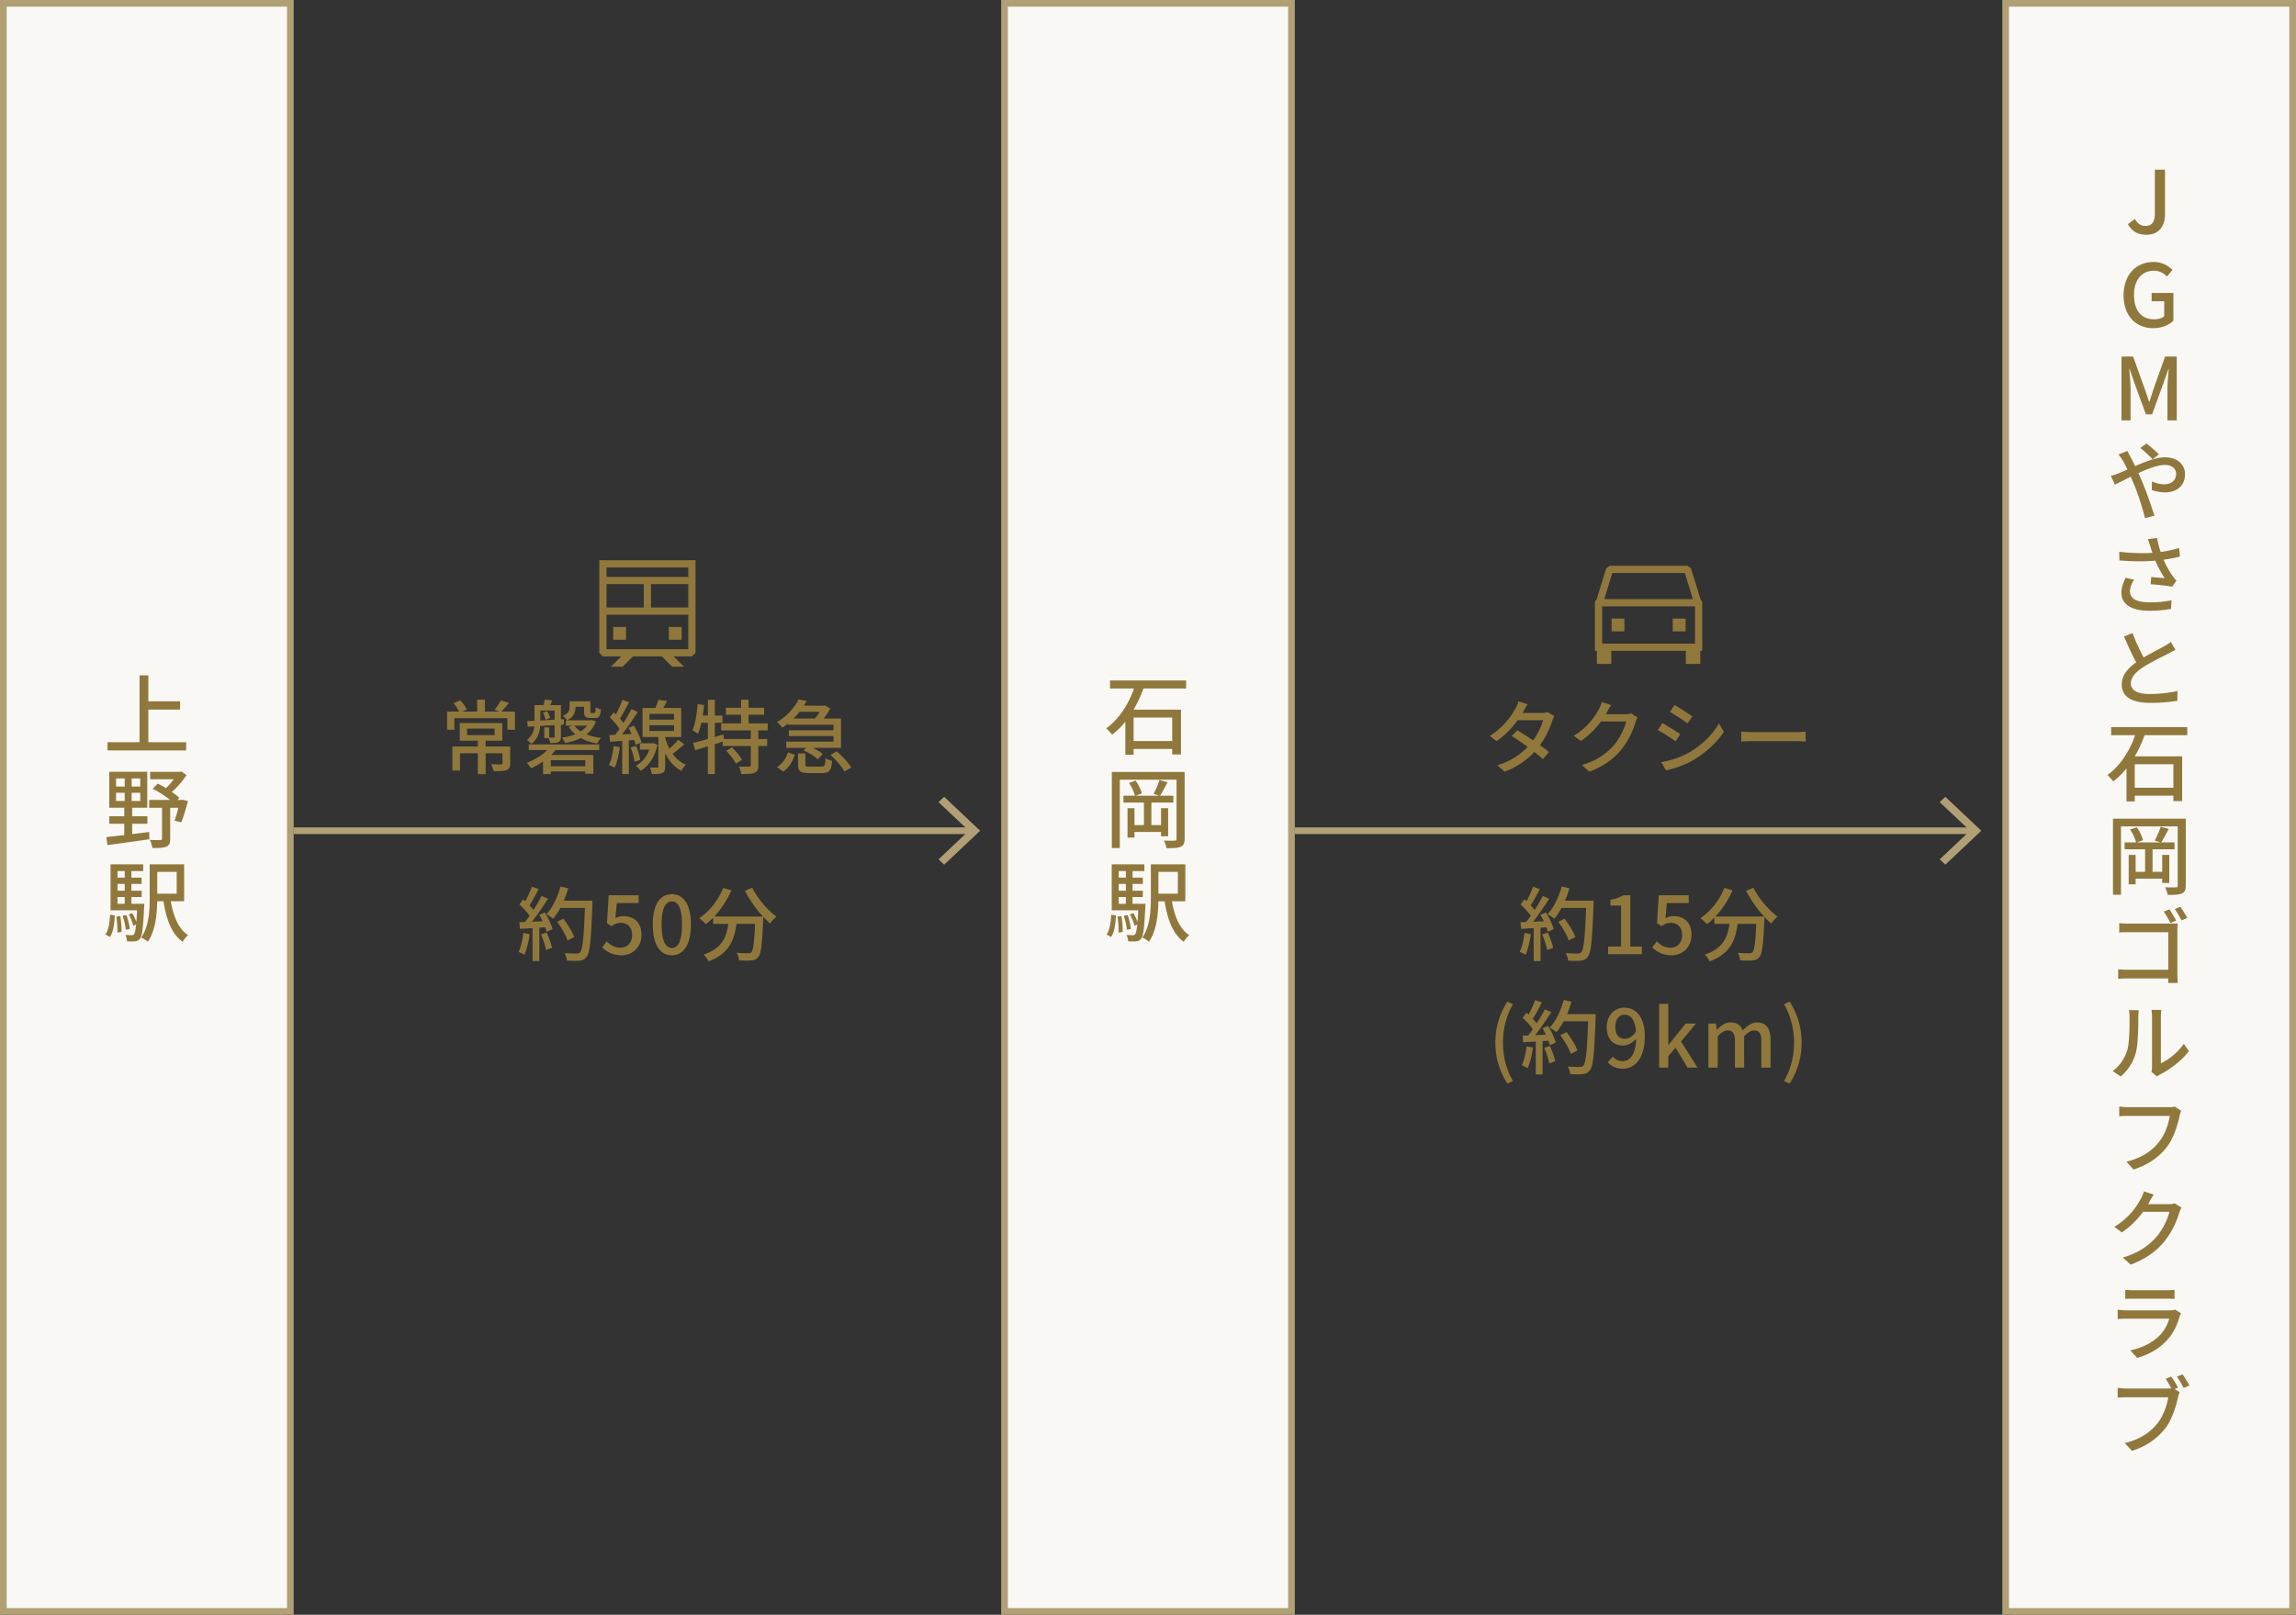
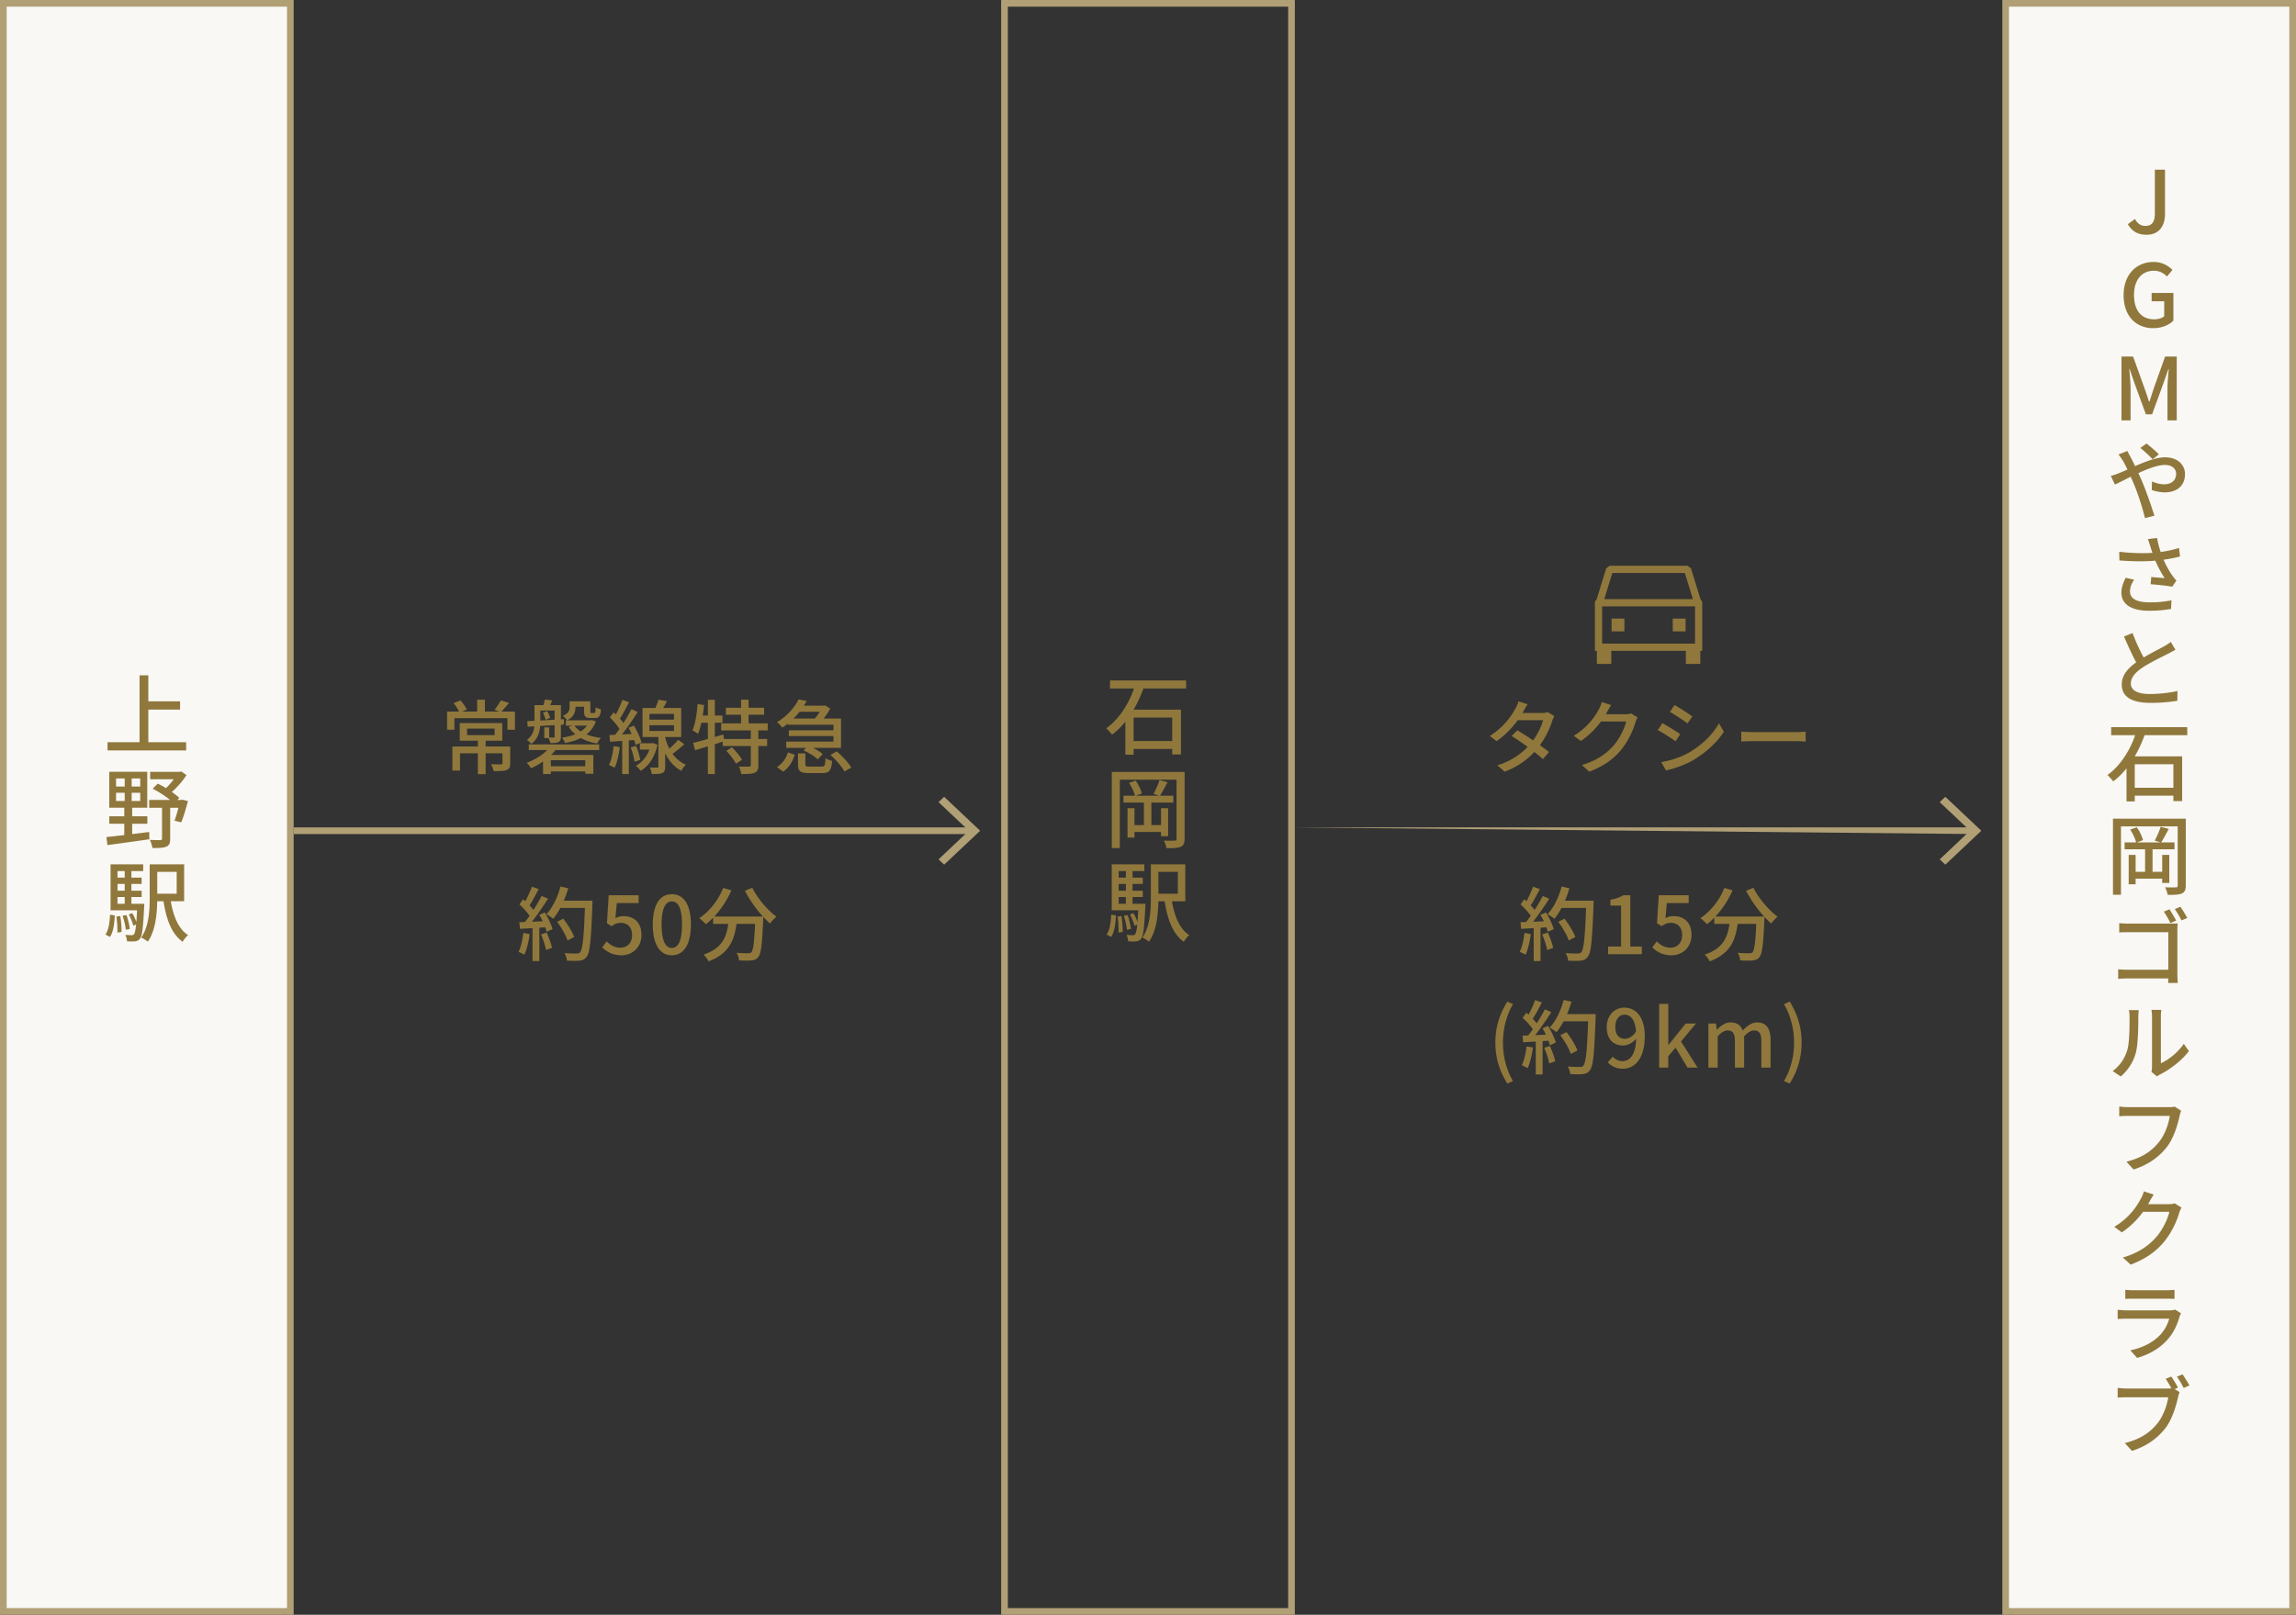
<svg xmlns="http://www.w3.org/2000/svg" width="344" height="242" fill="none">
  <rect width="100%" height="100%" fill="#333333" stroke="none" />
  <path fill="#F9F8F5" d="M300.5.5h43v241h-43z" />
  <path stroke="#B1A076" d="M300.5.5h43v241h-43z" />
  <path fill="#90783C" d="M321.592 35.182c-1.287 0-2.184-.533-2.782-1.586l1.066-.78c.39.741.923 1.04 1.547 1.04.949 0 1.43-.52 1.43-1.911v-6.513h1.521v6.643c0 1.716-.832 3.107-2.782 3.107Zm1.011 14c-2.548 0-4.433-1.794-4.433-4.94 0-3.12 1.937-4.979 4.472-4.979a3.86 3.86 0 0 1 2.847 1.196l-.819.975c-.481-.481-1.066-.858-1.976-.858-1.794 0-2.964 1.378-2.964 3.614 0 2.275 1.053 3.666 3.029 3.666.585 0 1.17-.169 1.495-.468v-2.236h-1.885v-1.248h3.263v4.147c-.637.65-1.729 1.131-3.029 1.131ZM317.852 63v-9.568h1.742l1.742 4.849c.234.624.429 1.274.65 1.924h.052c.234-.65.416-1.3.624-1.924l1.729-4.849h1.742V63h-1.391v-4.719c0-.871.117-2.093.195-2.964h-.052l-.78 2.21-1.664 4.563h-.936l-1.664-4.563-.767-2.21h-.052c.078.871.195 2.093.195 2.964V63h-1.365Zm4.668 5.823c-.468-.481-1.313-1.287-1.846-1.69l.936-.663c.429.338 1.391 1.144 1.846 1.625l-.936.728Zm-3.783-1.235c.104.221.351.689.481.923.507.936 1.092 2.223 1.586 3.328.663 1.508 1.547 4.03 1.976 5.447l-1.404.364c-.39-1.547-1.027-3.64-1.729-5.252-.546-1.274-1.079-2.483-1.547-3.289-.182-.273-.455-.715-.689-1.001l1.326-.52Zm-2.483 3.731a7.329 7.329 0 0 0 1.144-.377c2.002-.78 4.901-2.405 6.981-2.405 1.859 0 2.99 1.092 2.99 2.522 0 1.599-1.053 2.73-3.042 2.73-.702 0-1.456-.182-1.937-.351l.039-1.287c.533.234 1.17.429 1.794.429 1.196 0 1.82-.663 1.82-1.573 0-.715-.572-1.326-1.69-1.326-2.106 0-5.902 2.236-7.488 2.938l-.611-1.3Zm5.915 10.555c-.091-.286-.221-.702-.364-1.079l1.378-.169c.169 1.014.468 1.911.767 2.73a13.589 13.589 0 0 0 1.521 2.899c.195.286.403.52.611.767l-.637.91c-.663-.143-2.236-.299-3.224-.377l.091-1.079c.676.065 1.56.13 2.002.169-.507-.78-1.144-1.95-1.56-3.055-.273-.728-.455-1.3-.585-1.716Zm-4.654.819c2.236.26 4.225.26 5.694.104 1.066-.13 2.275-.351 3.263-.676l.156 1.274c-.871.247-2.028.442-3.016.572-1.638.182-3.666.221-6.071.026l-.026-1.3Zm2.236 4.186c-.403.611-.624 1.157-.624 1.742 0 1.131 1.053 1.638 2.873 1.651 1.339.013 2.444-.117 3.341-.312l-.065 1.3c-.767.13-1.872.286-3.354.273-2.509 0-4.082-.936-4.082-2.717 0-.741.247-1.43.637-2.223l1.274.286Zm6.188 10.49c-.325.195-.676.39-1.092.598-.832.429-2.535 1.235-3.744 2.015-1.131.741-1.846 1.534-1.846 2.457 0 1.001.962 1.573 2.86 1.573 1.365 0 3.068-.195 4.121-.455l-.013 1.469a25.345 25.345 0 0 1-4.056.312c-2.457 0-4.277-.715-4.277-2.756 0-1.482 1.04-2.587 2.548-3.575 1.261-.858 2.977-1.677 3.77-2.132.429-.247.741-.429 1.027-.676l.702 1.17Zm-6.422-2.496c.598 1.651 1.391 3.211 1.989 4.264l-1.144.663c-.663-1.092-1.43-2.795-2.132-4.407l1.287-.52Zm-3.211 14.104h11.401v1.209h-11.401v-1.209Zm2.821 9.087h7.293v1.183h-7.293v-1.183Zm-.52-4.706h8.333v6.708h-1.313v-5.525h-5.785v5.564h-1.235v-6.747Zm1.482-3.757 1.313.338c-.936 2.678-2.496 5.46-4.784 7.163a8.563 8.563 0 0 0-.871-.949c2.145-1.534 3.64-4.173 4.342-6.552Zm-3.51 13.09h10.205v1.157h-9.009v10.244h-1.196v-11.401Zm9.698 0h1.209v10.01c0 .663-.156 1.001-.572 1.196-.429.195-1.066.221-2.132.221a4.462 4.462 0 0 0-.403-1.144 16.83 16.83 0 0 0 1.599.013c.221 0 .299-.065.299-.299v-9.997Zm-7.956 3.562h7.475v1.027h-7.475v-1.027Zm1.144 4.407h5.005v1.027h-5.005v-1.027Zm1.924-3.549h1.118v4.069h-1.118v-4.069Zm-2.457 1.014h1.04v4.407h-1.04v-4.407Zm5.018 0h1.066v4.199h-1.066v-4.199Zm-4.797-3.796.988-.338c.429.572.806 1.378.936 1.924l-1.027.377c-.117-.546-.494-1.365-.897-1.963Zm4.563-.416 1.222.312c-.39.728-.819 1.534-1.157 2.054l-.949-.299c.312-.559.702-1.443.884-2.067Zm1.326 12.362c.299.442.754 1.222 1.001 1.69l-.858.377a12.288 12.288 0 0 0-.988-1.716l.845-.351Zm1.638-.377c.312.442.78 1.196 1.027 1.677l-.858.364c-.273-.52-.676-1.248-1.014-1.69l.845-.351Zm-9.165 2.457c.442.039 1.04.065 1.456.065h6.279c.338 0 .78-.013 1.014-.026-.013.286-.039.728-.039 1.066v6.526c0 .442.039 1.053.065 1.326h-1.443c0-.26.026-.715.026-1.17v-6.435h-5.889c-.494 0-1.144.013-1.469.039v-1.391Zm-.156 6.916c.364.026.923.065 1.469.065h6.799v1.3h-6.76c-.494 0-1.131.026-1.508.065v-1.43Zm4.979 15.365c.052-.221.091-.507.091-.806v-7.475c0-.507-.078-.923-.078-1.001h1.469a7.472 7.472 0 0 0-.065 1.014v6.981c1.105-.494 2.522-1.573 3.432-2.912l.767 1.092c-1.079 1.43-2.847 2.756-4.29 3.484-.234.117-.39.234-.494.312l-.832-.689Zm-5.811-.117c1.092-.78 1.807-1.911 2.171-3.068.364-1.118.364-3.588.364-5.044 0-.429-.039-.728-.104-1.014h1.482a9.286 9.286 0 0 0-.065 1.001c0 1.443-.026 4.082-.377 5.408a7.15 7.15 0 0 1-2.249 3.523l-1.222-.806Zm10.27 5.953c-.104.221-.169.494-.234.754-.273 1.274-.858 3.276-1.872 4.628-1.157 1.482-2.743 2.691-5.031 3.419l-1.066-1.17c2.47-.611 3.9-1.703 4.927-3.016.871-1.105 1.404-2.691 1.573-3.848h-6.214c-.533 0-1.027.026-1.365.052v-1.456c.364.052.962.091 1.378.091h6.123c.208 0 .52 0 .806-.078l.975.624Zm.052 14.507c-.117.195-.26.507-.338.767-.351 1.209-1.092 2.899-2.223 4.29-1.17 1.443-2.691 2.587-5.057 3.497l-1.17-1.066c2.431-.715 3.926-1.833 5.057-3.133.923-1.079 1.677-2.665 1.911-3.718h-4.485l.494-1.144h3.835c.364 0 .702-.039.936-.13l1.04.637Zm-4.16-1.95c-.26.377-.533.871-.663 1.118-.78 1.456-2.184 3.25-4.121 4.55l-1.131-.832a10.534 10.534 0 0 0 3.952-4.173c.169-.26.39-.78.481-1.144l1.482.481Zm-4.264 14.273c.338.039.793.065 1.209.065h4.927c.39 0 .91-.026 1.235-.065v1.365a18.105 18.105 0 0 0-1.261-.039h-4.901c-.39 0-.858.013-1.209.039v-1.365Zm8.346 3.523c-.065.143-.156.325-.195.429-.351 1.248-.91 2.522-1.859 3.549-1.3 1.443-2.912 2.249-4.524 2.704l-1.014-1.131c1.846-.377 3.38-1.196 4.42-2.262a5.804 5.804 0 0 0 1.404-2.483h-6.383c-.299 0-.858.013-1.339.052v-1.391c.481.052.975.091 1.339.091h6.461c.338 0 .65-.052.806-.117l.884.559Zm-1.456 9.476a15.68 15.68 0 0 1 1.001 1.664l-.858.364a13.95 13.95 0 0 0-.988-1.69l.845-.338Zm1.69-.325c.312.442.767 1.196 1.027 1.664l-.858.377c-.273-.52-.676-1.248-1.014-1.69l.845-.351Zm-.442 2.665a3.403 3.403 0 0 0-.234.754c-.286 1.274-.858 3.276-1.885 4.628-1.157 1.482-2.743 2.691-5.018 3.419l-1.079-1.17c2.483-.611 3.9-1.703 4.94-3.016.858-1.105 1.404-2.691 1.573-3.848h-6.214c-.546 0-1.04.026-1.365.052v-1.456c.364.052.949.091 1.365.091h6.123c.208 0 .52 0 .806-.078l.988.624Z" />
  <path fill="#F9F8F5" d="M.5.5h43v241H.5z" />
  <path stroke="#B1A076" d="M.5.5h43v241H.5z" />
  <path fill="#90783C" d="M21.61 105.11h5.369v1.235H21.61v-1.235Zm-5.499 6.123h11.778v1.235H16.111v-1.235Zm4.797-10.023h1.313v10.699h-1.313V101.21Zm-3.523 17.601v1.235h3.627v-1.235h-3.627Zm0-2.145v1.209h3.627v-1.209h-3.627Zm-1.014-1.001h5.694v5.382h-5.694v-5.382Zm0 6.669h5.707v1.118h-5.707v-1.118Zm-.429 3.12c1.586-.169 4.056-.468 6.409-.767l.026 1.092c-2.236.325-4.615.65-6.279.871l-.156-1.196Zm6.552-9.776h4.628v1.105h-4.628v-1.105Zm-.143 4.212h4.966v1.17h-4.966v-1.17Zm4.238-4.212h.299l.26-.065.793.546c-.676 1.053-1.716 2.223-2.717 2.938-.156-.221-.494-.546-.676-.702.78-.637 1.638-1.716 2.041-2.483v-.234Zm-3.718 2.522.767-.754c1.157.546 2.509 1.469 3.224 2.119l-.78.858c-.702-.702-2.054-1.638-3.211-2.223Zm4.082 1.69h.182l.182-.039.845.195c-.299 1.118-.663 2.392-1.014 3.198l-1.001-.247c.273-.728.611-1.937.806-2.912v-.195Zm-2.678.585h1.222v5.226c0 .624-.117.988-.572 1.183-.442.195-1.131.208-2.093.208-.039-.351-.208-.871-.377-1.222.689.039 1.365.039 1.573.026.195 0 .247-.052.247-.234v-5.187Zm-5.59-4.446h1.04v4.485h.078v4.823H18.62v-4.823h.065v-4.485Zm3.744 13.506h1.131v4.979c0 2.028-.169 4.836-1.417 6.617-.208-.195-.715-.507-.988-.624 1.17-1.677 1.274-4.108 1.274-5.993v-4.979Zm3.068 4.953c.351 2.509 1.118 4.654 2.678 5.655a4.378 4.378 0 0 0-.819 1.001c-1.729-1.248-2.509-3.562-2.925-6.487l1.066-.169Zm-2.483-4.953h4.576v5.538h-4.576v-1.131h3.458v-3.276h-3.458v-1.131Zm-5.85 1.989h4.056v.949h-4.056v-.949Zm0 1.963h4.056v.949h-4.056v-.949Zm-.598 1.963h4.446v.975h-4.446v-.975Zm2.119-5.33h1.001v5.876h-1.001v-5.876Zm.611 6.916.52-.182c.312.52.598 1.209.715 1.651l-.559.234c-.104-.468-.403-1.17-.676-1.703Zm-.923.208.572-.104c.247.65.442 1.521.494 2.08l-.598.13c-.039-.559-.247-1.443-.468-2.106Zm-.936.117.585-.065c.13.754.208 1.742.182 2.379l-.624.091c.039-.663-.026-1.638-.143-2.405Zm-.949-.286.715.13c-.078 1.222-.208 2.483-.741 3.211l-.663-.364c.481-.676.637-1.833.689-2.977Zm.078-7.54h4.888v1.014h-3.848v5.356h-1.04v-6.37Zm4.004 5.915h1.053s-.013.312-.026.455c-.156 3.185-.299 4.381-.624 4.771-.221.273-.429.364-.754.403-.26.026-.715.026-1.183 0-.026-.286-.117-.702-.26-.975.403.039.767.052.936.052.169 0 .273-.026.364-.156.221-.26.377-1.339.494-4.368v-.182Z" />
-   <path fill="#F9F8F5" d="M150.5.5h43v241h-43z" />
  <path stroke="#B1A076" d="M150.5.5h43v241h-43z" />
  <path fill="#90783C" d="M166.306 101.977h11.401v1.209h-11.401v-1.209Zm2.821 9.087h7.293v1.183h-7.293v-1.183Zm-.52-4.706h8.333v6.708h-1.313v-5.525h-5.785v5.564h-1.235v-6.747Zm1.482-3.757 1.313.338c-.936 2.678-2.496 5.46-4.784 7.163a8.563 8.563 0 0 0-.871-.949c2.145-1.534 3.64-4.173 4.342-6.552Zm-3.51 13.09h10.205v1.157h-9.009v10.244h-1.196v-11.401Zm9.698 0h1.209v10.01c0 .663-.156 1.001-.572 1.196-.429.195-1.066.221-2.132.221a4.462 4.462 0 0 0-.403-1.144 16.83 16.83 0 0 0 1.599.013c.221 0 .299-.065.299-.299v-9.997Zm-7.956 3.562h7.475v1.027h-7.475v-1.027Zm1.144 4.407h5.005v1.027h-5.005v-1.027Zm1.924-3.549h1.118v4.069h-1.118v-4.069Zm-2.457 1.014h1.04v4.407h-1.04v-4.407Zm5.018 0h1.066v4.199h-1.066v-4.199Zm-4.797-3.796.988-.338c.429.572.806 1.378.936 1.924l-1.027.377c-.117-.546-.494-1.365-.897-1.963Zm4.563-.416 1.222.312c-.39.728-.819 1.534-1.157 2.054l-.949-.299c.312-.559.702-1.443.884-2.067Zm-1.287 12.622h1.131v4.979c0 2.028-.169 4.836-1.417 6.617-.208-.195-.715-.507-.988-.624 1.17-1.677 1.274-4.108 1.274-5.993v-4.979Zm3.068 4.953c.351 2.509 1.118 4.654 2.678 5.655a4.378 4.378 0 0 0-.819 1.001c-1.729-1.248-2.509-3.562-2.925-6.487l1.066-.169Zm-2.483-4.953h4.576v5.538h-4.576v-1.131h3.458v-3.276h-3.458v-1.131Zm-5.85 1.989h4.056v.949h-4.056v-.949Zm0 1.963h4.056v.949h-4.056v-.949Zm-.598 1.963h4.446v.975h-4.446v-.975Zm2.119-5.33h1.001v5.876h-1.001v-5.876Zm.611 6.916.52-.182c.312.52.598 1.209.715 1.651l-.559.234c-.104-.468-.403-1.17-.676-1.703Zm-.923.208.572-.104c.247.65.442 1.521.494 2.08l-.598.13c-.039-.559-.247-1.443-.468-2.106Zm-.936.117.585-.065c.13.754.208 1.742.182 2.379l-.624.091c.039-.663-.026-1.638-.143-2.405Zm-.949-.286.715.13c-.078 1.222-.208 2.483-.741 3.211l-.663-.364c.481-.676.637-1.833.689-2.977Zm.078-7.54h4.888v1.014h-3.848v5.356h-1.04v-6.37Zm4.004 5.915h1.053s-.013.312-.026.455c-.156 3.185-.299 4.381-.624 4.771-.221.273-.429.364-.754.403-.26.026-.715.026-1.183 0-.026-.286-.117-.702-.26-.975.403.039.767.052.936.052.169 0 .273-.026.364-.156.221-.26.377-1.339.494-4.368v-.182Z" />
-   <path fill="#90783C" fill-rule="evenodd" d="m103.667 98.374.541-.542V83.957h-1.083v.003h-12.25v-.003h-1.083v.003h-.001v13.872l.542.542h2.74l-1.515 1.516.027.027h1.714l1.543-1.543h4.316l1.543 1.543h1.714l.027-.027-1.516-1.516h2.741Zm-12.792-6.248v5.164h12.25v-5.164h-12.25Zm6.666-1.083h5.584v-3.5h-5.584v3.5Zm-1.083 0h-5.583v-3.5h5.583v3.5Zm6.667-4.583h-12.25v-1.417h12.25v1.417Zm-11.25 7.5h1.916v1.916h-1.917V93.96Zm10.249 0h-1.916v1.916h1.916V93.96Z" clip-rule="evenodd" />
  <path fill="#90783C" d="M71.596 110.764h1.164v5.256h-1.164v-5.256Zm-1.62-1.572v.984h4.128v-.984h-4.128Zm-1.092-.828h6.372v2.64h-6.372v-2.64Zm-1.104 3.516h8.052v1.02H68.92v2.58h-1.14v-3.6Zm7.5 0h1.164v2.496c0 .552-.108.852-.528 1.02-.432.168-1.056.168-1.956.168-.06-.3-.228-.732-.384-1.032.648.024 1.284.024 1.464.024.192-.012.24-.048.24-.192v-2.484Zm-3.792-7.02h1.164v2.208h-1.164v-2.208Zm-4.5 1.776h10.164v2.724h-1.128v-1.728H68.08v1.728h-1.092v-2.724Zm.972-1.26 1.032-.408c.372.408.756.972.948 1.356l-1.08.492c-.168-.396-.552-1.008-.9-1.44Zm7.08-.408 1.212.384a19.72 19.72 0 0 1-1.212 1.38l-.948-.36a9.31 9.31 0 0 0 .948-1.404Zm6.996 9.864h6.084v.78h-6.084v-.78Zm.456-3.024.936.324c-.876 1.296-2.412 2.352-3.876 3.012a4.612 4.612 0 0 0-.636-.828c1.404-.528 2.832-1.428 3.576-2.508Zm-1.128 1.332H88.9v2.82h-1.212v-2.028h-5.16v2.076h-1.164v-2.868Zm.18-4.128h.744v1.608h-.744v-1.608Zm-1.032-3.336h3.06v.804h-3.06v-.804Zm2.58 0h.948v4.716c0 .42-.072.66-.36.816-.276.144-.672.156-1.212.156-.06-.24-.204-.6-.324-.84.36.012.684.012.804.012.108 0 .144-.036.144-.156v-4.704Zm-3.012 0h.876v2.52c0 1.104-.204 2.448-1.344 3.288a3.584 3.584 0 0 0-.672-.6c1.032-.732 1.14-1.776 1.14-2.7v-2.508Zm-1.08 2.4c1.368-.06 3.468-.18 5.496-.288l-.012.804c-1.968.12-4.008.24-5.424.324l-.06-.84Zm2.34-1.248.624-.252c.204.3.396.732.468 1.008l-.684.288a4.076 4.076 0 0 0-.408-1.044Zm.288-1.98 1.104.108c-.192.48-.384.936-.528 1.26l-.9-.132c.108-.372.264-.888.324-1.236Zm4.14.264h2.472v.804h-2.472v-.804Zm-.984 2.844h3.78v.792h-3.78v-.792Zm3.552 0h.192l.18-.024.576.168c-.708 1.968-2.448 2.868-4.632 3.252a3.24 3.24 0 0 0-.432-.804c1.92-.264 3.528-1.02 4.116-2.484v-.108Zm-2.304.732c.672 1.02 2.172 1.692 4.02 1.908-.216.204-.468.576-.6.828-1.944-.324-3.444-1.2-4.236-2.508l.816-.228Zm-.696-3.576h.888v.876c0 .696-.228 1.464-1.248 1.956a3.745 3.745 0 0 0-.648-.66c.888-.384 1.008-.84 1.008-1.32v-.852Zm2.172 0h.948v1.488c0 .24.024.264.168.264h.396c.168 0 .204-.108.228-.864.18.132.528.252.792.3-.084 1.032-.312 1.308-.9 1.308h-.672c-.744 0-.96-.216-.96-.996v-1.5Zm-8.28 6.456h10.548v.84H79.228v-.84Zm22.392-.696.912.672c-.672.588-1.464 1.248-2.076 1.656l-.684-.552c.588-.456 1.392-1.224 1.848-1.776Zm-2.964-6.012 1.272.216c-.3.612-.672 1.248-.96 1.668l-.96-.228c.228-.48.516-1.164.648-1.656Zm-1.356 3.828v.864h3.684v-.864H97.3Zm0-1.704v.864h3.684v-.864H97.3Zm-1.032-.888h5.796v4.356h-5.796v-4.356Zm2.376 3.924h1.02v4.848c0 .528-.084.804-.42.972-.348.156-.84.168-1.584.168-.036-.288-.168-.696-.288-.984.48.012.948.012 1.092.012.144 0 .18-.036.18-.168v-4.848Zm-2.772 1.368h1.884v.948h-1.884v-.948Zm1.656 0h.192l.18-.024.612.252c-.42 1.92-1.356 3.216-2.532 3.912a3.594 3.594 0 0 0-.708-.768c1.092-.588 1.92-1.692 2.256-3.204v-.168Zm2.028-1.32c.336 1.644 1.188 3.648 3.204 4.536-.204.204-.54.636-.684.912-1.956-1.032-2.808-3.216-3.144-4.764l.624-.684Zm-6.3-5.184.996.36c-.468.9-1.032 1.98-1.488 2.652l-.768-.324c.432-.708.972-1.872 1.26-2.688Zm1.356 1.392.936.432c-.852 1.332-2.016 3.024-2.928 4.056l-.672-.372c.9-1.068 2.016-2.844 2.664-4.116Zm-3.24 1.236.576-.744c.636.576 1.368 1.368 1.668 1.932l-.624.852c-.288-.576-.996-1.428-1.62-2.04Zm2.796 1.56.804-.324c.492.792.972 1.836 1.128 2.508l-.876.396c-.144-.684-.588-1.764-1.056-2.58Zm-2.868 1.092c1.056-.048 2.58-.132 4.08-.216l.012.936c-1.416.108-2.868.204-3.972.276l-.12-.996Zm3.192 1.86.804-.24c.3.672.54 1.536.624 2.112l-.864.264c-.048-.564-.288-1.452-.564-2.136Zm-2.556-.204.924.156c-.144 1.152-.408 2.316-.768 3.084-.192-.12-.624-.312-.852-.408.372-.72.576-1.8.696-2.832Zm1.284-1.176h.996v5.364h-.996v-5.364Zm15.54-4.572h5.724v1.044h-5.724v-1.044Zm-.708 2.34h6.972v1.056h-6.972v-1.056Zm.228 2.34h6.66v1.056h-6.66v-1.056Zm2.748-5.892h1.128v4.128h-1.128v-4.128Zm1.464 4.476h1.128v5.352c0 .624-.132.948-.552 1.128-.432.168-1.092.192-2.004.192a4.371 4.371 0 0 0-.348-1.128c.66.024 1.32.024 1.524.012.192-.012.252-.048.252-.216v-5.34Zm-3.672 3.18.84-.516c.576.552 1.224 1.332 1.512 1.872l-.912.588c-.252-.54-.888-1.356-1.44-1.944Zm-4.968-1.176c1.152-.276 2.88-.78 4.524-1.26l.144.996c-1.512.492-3.144.984-4.38 1.356l-.288-1.092Zm2.208-6.456h1.044v11.124h-1.044v-11.124Zm-1.536.624.972.168c-.168 1.584-.468 3.228-.912 4.308-.168-.144-.6-.396-.828-.516.42-.996.648-2.508.768-3.96Zm.192 1.728h3.528v1.08h-3.732l.204-1.08Zm13.32.456h7.968v4.392h-8.208v-.936h7.08v-2.532h-6.84v-.924Zm1.356-1.932h4.032v.912h-4.032v-.912Zm-1.2 3.684h7.128v.864h-7.128v-.864Zm1.452-4.62 1.224.228c-.792 1.428-1.944 2.88-3.66 4.008a3.459 3.459 0 0 0-.804-.816c1.584-.96 2.676-2.28 3.24-3.42Zm-.084 8.088h1.104v1.62c0 .312.096.36.66.36h1.764c.468 0 .54-.156.6-1.26.228.18.684.336.984.396-.12 1.476-.444 1.836-1.476 1.836h-1.992c-1.332 0-1.644-.312-1.644-1.32v-1.632Zm.828-.444.696-.708c.78.3 1.716.828 2.184 1.26l-.744.792c-.432-.444-1.356-1.008-2.136-1.344Zm4.044.672.936-.528c.816.696 1.764 1.692 2.172 2.424l-1.02.588c-.372-.708-1.272-1.752-2.088-2.484Zm-6.372-.384 1.02.36c-.324.984-.828 1.932-1.74 2.52l-.936-.672c.828-.492 1.38-1.332 1.656-2.208Zm5.124-6.996h.252l.18-.048.78.492c-.408.744-1.092 1.668-1.632 2.256-.216-.18-.6-.42-.864-.552.492-.528 1.044-1.392 1.284-1.932v-.216Z" />
  <path fill="#B1A076" fill-rule="evenodd" d="m145.163 124.501-4.546 4.289.843.796 5.39-5.085-5.39-5.086-.843.796 4.546 4.29Z" clip-rule="evenodd" />
  <path fill="#B1A076" d="M44 124h102v1H44z" />
  <path fill="#90783C" d="m83.472 138.152.924-.468c.648.84 1.356 1.98 1.632 2.748l-.996.516c-.24-.756-.912-1.932-1.56-2.796Zm.216-3.168h4.452v1.08h-4.452v-1.08Zm3.972 0h1.104s0 .408-.012.552c-.192 5.364-.36 7.248-.864 7.86-.3.408-.588.516-1.068.576-.42.048-1.152.036-1.872 0a2.83 2.83 0 0 0-.372-1.14c.78.072 1.5.072 1.8.072.252 0 .396-.036.528-.192.408-.42.6-2.424.756-7.488v-.24Zm-3.684-2.124 1.164.264c-.516 1.764-1.344 3.48-2.256 4.572a7.95 7.95 0 0 0-1.02-.684c.936-.984 1.68-2.556 2.112-4.152Zm-4.284.024 1.008.36c-.468.912-1.032 1.98-1.5 2.64l-.78-.324c.444-.708.984-1.86 1.272-2.676Zm1.452 1.392.972.408c-.864 1.356-2.04 3.06-2.952 4.092l-.708-.36c.924-1.08 2.04-2.868 2.688-4.14Zm-3.324 1.272.552-.768c.66.552 1.416 1.332 1.728 1.86l-.588.876c-.312-.564-1.056-1.392-1.692-1.968Zm2.976 1.56.828-.36c.492.792.984 1.824 1.164 2.496l-.888.408c-.156-.672-.624-1.74-1.104-2.544Zm-2.988 1.104c1.092-.036 2.712-.108 4.308-.18v.912c-1.512.108-3.06.192-4.212.264l-.096-.996Zm3.252 1.824.84-.276c.336.732.672 1.668.804 2.292l-.9.324c-.108-.636-.432-1.608-.744-2.34Zm-2.652-.216.948.168c-.144 1.14-.432 2.328-.792 3.096a6.604 6.604 0 0 0-.876-.432c.372-.72.588-1.788.72-2.832Zm1.38-1.14h1.02v5.352h-1.02v-5.352Zm13.344 4.488c-1.392 0-2.268-.564-2.904-1.188l.672-.9c.492.504 1.14.948 2.064.948.996 0 1.74-.708 1.74-1.884 0-1.164-.672-1.836-1.68-1.836-.552 0-.888.156-1.404.492l-.684-.432.264-4.2h4.488v1.176h-3.276l-.204 2.256c.372-.192.732-.3 1.212-.3 1.476 0 2.688.864 2.688 2.808s-1.44 3.06-2.976 3.06Zm7.528 0c-1.74 0-2.856-1.548-2.856-4.62 0-3.048 1.116-4.536 2.856-4.536 1.728 0 2.856 1.488 2.856 4.536 0 3.072-1.128 4.62-2.856 4.62Zm0-1.104c.9 0 1.524-.96 1.524-3.516 0-2.52-.624-3.456-1.524-3.456s-1.536.936-1.536 3.456c0 2.556.636 3.516 1.536 3.516Zm6.184-4.704h6.708v1.104h-6.708v-1.104Zm6.324 0h1.188s0 .36-.012.516c-.156 3.684-.324 5.088-.744 5.568-.264.348-.564.444-.996.492-.408.048-1.14.036-1.872 0a2.772 2.772 0 0 0-.372-1.14c.732.06 1.428.072 1.716.072.228 0 .372-.024.492-.156.312-.324.468-1.68.6-5.148v-.204Zm-4.812-4.284 1.224.36c-.888 2.052-2.316 3.912-3.828 5.076-.216-.252-.708-.696-.984-.912 1.524-1.008 2.856-2.676 3.588-4.524Zm4.356-.024c.78 1.584 2.304 3.372 3.624 4.332-.312.24-.744.696-.96 1.02-1.344-1.152-2.844-3.096-3.768-4.908l1.104-.444Zm-3.504 4.62h1.224c-.252 2.664-.828 5.148-4.284 6.408-.132-.3-.468-.768-.732-1.02 3.18-1.044 3.576-3.18 3.792-5.388Z" />
  <path fill="#90783C" fill-rule="evenodd" d="m241.167 84.793-.518.382-1.448 4.708a.54.54 0 0 0-.243.452v7.208h.292V99.5h2.167v-1.957h11.166V99.5h2.167v-1.957h.291v-7.208a.542.542 0 0 0-.241-.451l-1.449-4.709-.518-.382h-11.666Zm12.472 5-1.206-3.917h-10.866l-1.205 3.917h13.277Zm.319 1.083v5.584h-13.917v-5.584h13.917Zm-12.5 1.834h1.917v1.916h-1.917V92.71Zm11.083 0h-1.916v1.916h1.916V92.71Z" clip-rule="evenodd" />
  <path fill="#90783C" d="M227.332 109.456c1.512.876 3.588 2.316 4.74 3.252l-.9 1.068c-1.08-1.008-3.228-2.568-4.68-3.468l.84-.852Zm5.556-2.124c-.12.192-.252.492-.336.732-.36 1.176-1.104 2.736-2.172 4.056-1.104 1.368-2.664 2.676-4.944 3.528l-1.092-.948c2.352-.72 3.9-1.992 4.968-3.24.876-1.032 1.62-2.496 1.872-3.528h-4.272l.456-1.08h3.636c.348 0 .672-.048.9-.12l.984.6Zm-4.008-1.788c-.252.36-.504.828-.636 1.068-.756 1.38-2.184 3.204-4.02 4.464l-1.008-.78a10.968 10.968 0 0 0 3.828-4.104c.156-.24.372-.72.456-1.08l1.38.432Zm16.476 1.98a4.087 4.087 0 0 0-.324.732c-.324 1.152-1.044 2.76-2.112 4.08-1.116 1.356-2.556 2.46-4.812 3.312l-1.104-.996c2.316-.684 3.732-1.752 4.812-2.988.876-1.032 1.596-2.532 1.824-3.54h-4.272l.456-1.08h3.648c.348 0 .672-.048.9-.132l.984.612Zm-3.972-1.86c-.228.36-.492.828-.612 1.068-.756 1.38-2.088 3.084-3.924 4.32l-1.056-.78a10.214 10.214 0 0 0 3.756-3.972c.144-.252.36-.732.444-1.092l1.392.456Zm9.504 0c.744.408 2.1 1.296 2.664 1.704l-.708 1.044c-.624-.456-1.896-1.296-2.64-1.716l.684-1.032Zm-1.992 8.556c1.332-.228 2.796-.672 4.056-1.38 2.016-1.14 3.636-2.736 4.596-4.44l.732 1.272c-1.068 1.632-2.748 3.168-4.68 4.296-1.224.696-2.904 1.272-3.996 1.488l-.708-1.236Zm.168-5.844c.744.408 2.112 1.248 2.676 1.656l-.696 1.056c-.624-.444-1.908-1.272-2.664-1.668l.684-1.044Zm11.82 1.272a22.64 22.64 0 0 0 1.788.072h6.516c.588 0 1.056-.048 1.344-.072v1.488c-.264-.012-.816-.06-1.332-.06h-6.528c-.672 0-1.38.024-1.788.06v-1.488Z" />
  <path fill="#B1A076" fill-rule="evenodd" d="m295.163 124.501-4.546 4.289.843.796 5.39-5.085-5.39-5.086-.843.796 4.546 4.29Z" clip-rule="evenodd" />
-   <path fill="#B1A076" d="M194 124h102v1H194z" />
+   <path fill="#B1A076" d="M194 124h102v1z" />
  <path fill="#90783C" d="m233.472 138.152.924-.468c.648.84 1.356 1.98 1.632 2.748l-.996.516c-.24-.756-.912-1.932-1.56-2.796Zm.216-3.168h4.452v1.08h-4.452v-1.08Zm3.972 0h1.104s0 .408-.012.552c-.192 5.364-.36 7.248-.864 7.86-.3.408-.588.516-1.068.576-.42.048-1.152.036-1.872 0a2.83 2.83 0 0 0-.372-1.14c.78.072 1.5.072 1.8.072.252 0 .396-.036.528-.192.408-.42.6-2.424.756-7.488v-.24Zm-3.684-2.124 1.164.264c-.516 1.764-1.344 3.48-2.256 4.572a7.95 7.95 0 0 0-1.02-.684c.936-.984 1.68-2.556 2.112-4.152Zm-4.284.024 1.008.36c-.468.912-1.032 1.98-1.5 2.64l-.78-.324c.444-.708.984-1.86 1.272-2.676Zm1.452 1.392.972.408c-.864 1.356-2.04 3.06-2.952 4.092l-.708-.36c.924-1.08 2.04-2.868 2.688-4.14Zm-3.324 1.272.552-.768c.66.552 1.416 1.332 1.728 1.86l-.588.876c-.312-.564-1.056-1.392-1.692-1.968Zm2.976 1.56.828-.36c.492.792.984 1.824 1.164 2.496l-.888.408c-.156-.672-.624-1.74-1.104-2.544Zm-2.988 1.104c1.092-.036 2.712-.108 4.308-.18v.912c-1.512.108-3.06.192-4.212.264l-.096-.996Zm3.252 1.824.84-.276c.336.732.672 1.668.804 2.292l-.9.324c-.108-.636-.432-1.608-.744-2.34Zm-2.652-.216.948.168c-.144 1.14-.432 2.328-.792 3.096a6.604 6.604 0 0 0-.876-.432c.372-.72.588-1.788.72-2.832Zm1.38-1.14h1.02v5.352h-1.02v-5.352Zm11.148 4.32v-1.14h1.944v-6.144h-1.596v-.876c.84-.144 1.416-.36 1.932-.672h1.044v7.692h1.728V143h-5.052Zm9.52.168c-1.392 0-2.268-.564-2.904-1.188l.672-.9c.492.504 1.14.948 2.064.948.996 0 1.74-.708 1.74-1.884 0-1.164-.672-1.836-1.68-1.836-.552 0-.888.156-1.404.492l-.684-.432.264-4.2h4.488v1.176h-3.276l-.204 2.256c.372-.192.732-.3 1.212-.3 1.476 0 2.688.864 2.688 2.808s-1.44 3.06-2.976 3.06Zm6.388-5.808h6.708v1.104h-6.708v-1.104Zm6.324 0h1.188s0 .36-.012.516c-.156 3.684-.324 5.088-.744 5.568-.264.348-.564.444-.996.492-.408.048-1.14.036-1.872 0a2.772 2.772 0 0 0-.372-1.14c.732.06 1.428.072 1.716.072.228 0 .372-.024.492-.156.312-.324.468-1.68.6-5.148v-.204Zm-4.812-4.284 1.224.36c-.888 2.052-2.316 3.912-3.828 5.076-.216-.252-.708-.696-.984-.912 1.524-1.008 2.856-2.676 3.588-4.524Zm4.356-.024c.78 1.584 2.304 3.372 3.624 4.332-.312.24-.744.696-.96 1.02-1.344-1.152-2.844-3.096-3.768-4.908l1.104-.444Zm-3.504 4.62h1.224c-.252 2.664-.828 5.148-4.284 6.408-.132-.3-.468-.768-.732-1.02 3.18-1.044 3.576-3.18 3.792-5.388Zm-33.375 24.716c-1.128-1.812-1.788-3.756-1.788-6.132s.66-4.32 1.788-6.144l.852.384c-1.02 1.728-1.5 3.756-1.5 5.76s.48 4.032 1.5 5.76l-.852.372Zm7.95-7.236.924-.468c.648.84 1.356 1.98 1.632 2.748l-.996.516c-.24-.756-.912-1.932-1.56-2.796Zm.216-3.168h4.452v1.08h-4.452v-1.08Zm3.972 0h1.104s0 .408-.012.552c-.192 5.364-.36 7.248-.864 7.86-.3.408-.588.516-1.068.576-.42.048-1.152.036-1.872 0a2.83 2.83 0 0 0-.372-1.14c.78.072 1.5.072 1.8.072.252 0 .396-.036.528-.192.408-.42.6-2.424.756-7.488v-.24Zm-3.684-2.124 1.164.264c-.516 1.764-1.344 3.48-2.256 4.572a7.95 7.95 0 0 0-1.02-.684c.936-.984 1.68-2.556 2.112-4.152Zm-4.284.024 1.008.36c-.468.912-1.032 1.98-1.5 2.64l-.78-.324c.444-.708.984-1.86 1.272-2.676Zm1.452 1.392.972.408c-.864 1.356-2.04 3.06-2.952 4.092l-.708-.36c.924-1.08 2.04-2.868 2.688-4.14Zm-3.324 1.272.552-.768c.66.552 1.416 1.332 1.728 1.86l-.588.876c-.312-.564-1.056-1.392-1.692-1.968Zm2.976 1.56.828-.36c.492.792.984 1.824 1.164 2.496l-.888.408c-.156-.672-.624-1.74-1.104-2.544Zm-2.988 1.104c1.092-.036 2.712-.108 4.308-.18v.912c-1.512.108-3.06.192-4.212.264l-.096-.996Zm3.252 1.824.84-.276c.336.732.672 1.668.804 2.292l-.9.324c-.108-.636-.432-1.608-.744-2.34Zm-2.652-.216.948.168c-.144 1.14-.432 2.328-.792 3.096a6.604 6.604 0 0 0-.876-.432c.372-.72.588-1.788.72-2.832Zm1.38-1.14h1.02v5.352h-1.02v-5.352Zm13.044 4.488c-1.02 0-1.752-.42-2.256-.948l.744-.852c.36.396.9.66 1.452.66 1.116 0 2.064-.936 2.064-3.744 0-2.208-.684-3.216-1.764-3.216-.768 0-1.368.684-1.368 1.848 0 1.116.516 1.764 1.44 1.764.552 0 1.176-.312 1.692-1.116l.072 1.008c-.516.684-1.308 1.116-2.016 1.116-1.476 0-2.472-.924-2.472-2.772 0-1.764 1.2-2.904 2.64-2.904 1.692 0 3.06 1.356 3.06 4.272 0 3.48-1.584 4.884-3.288 4.884Zm5.44-.168v-9.552h1.368v6.144h.048l2.556-3.192h1.536l-2.232 2.688 2.484 3.912h-1.512l-1.788-2.988-1.092 1.284V160h-1.368Zm7.382 0v-6.6h1.128l.12.924h.036c.564-.6 1.224-1.092 2.04-1.092.984 0 1.536.456 1.812 1.212.66-.684 1.332-1.212 2.16-1.212 1.38 0 2.016.948 2.016 2.616V160h-1.38v-3.972c0-1.152-.348-1.596-1.092-1.596-.456 0-.936.288-1.488.888V160h-1.38v-3.972c0-1.152-.348-1.596-1.104-1.596-.444 0-.948.288-1.476.888V160h-1.392Zm12.184 2.388-.864-.372c1.02-1.728 1.512-3.756 1.512-5.76s-.492-4.032-1.512-5.76l.864-.384c1.116 1.824 1.776 3.768 1.776 6.144 0 2.376-.66 4.32-1.776 6.132Z" />
</svg>